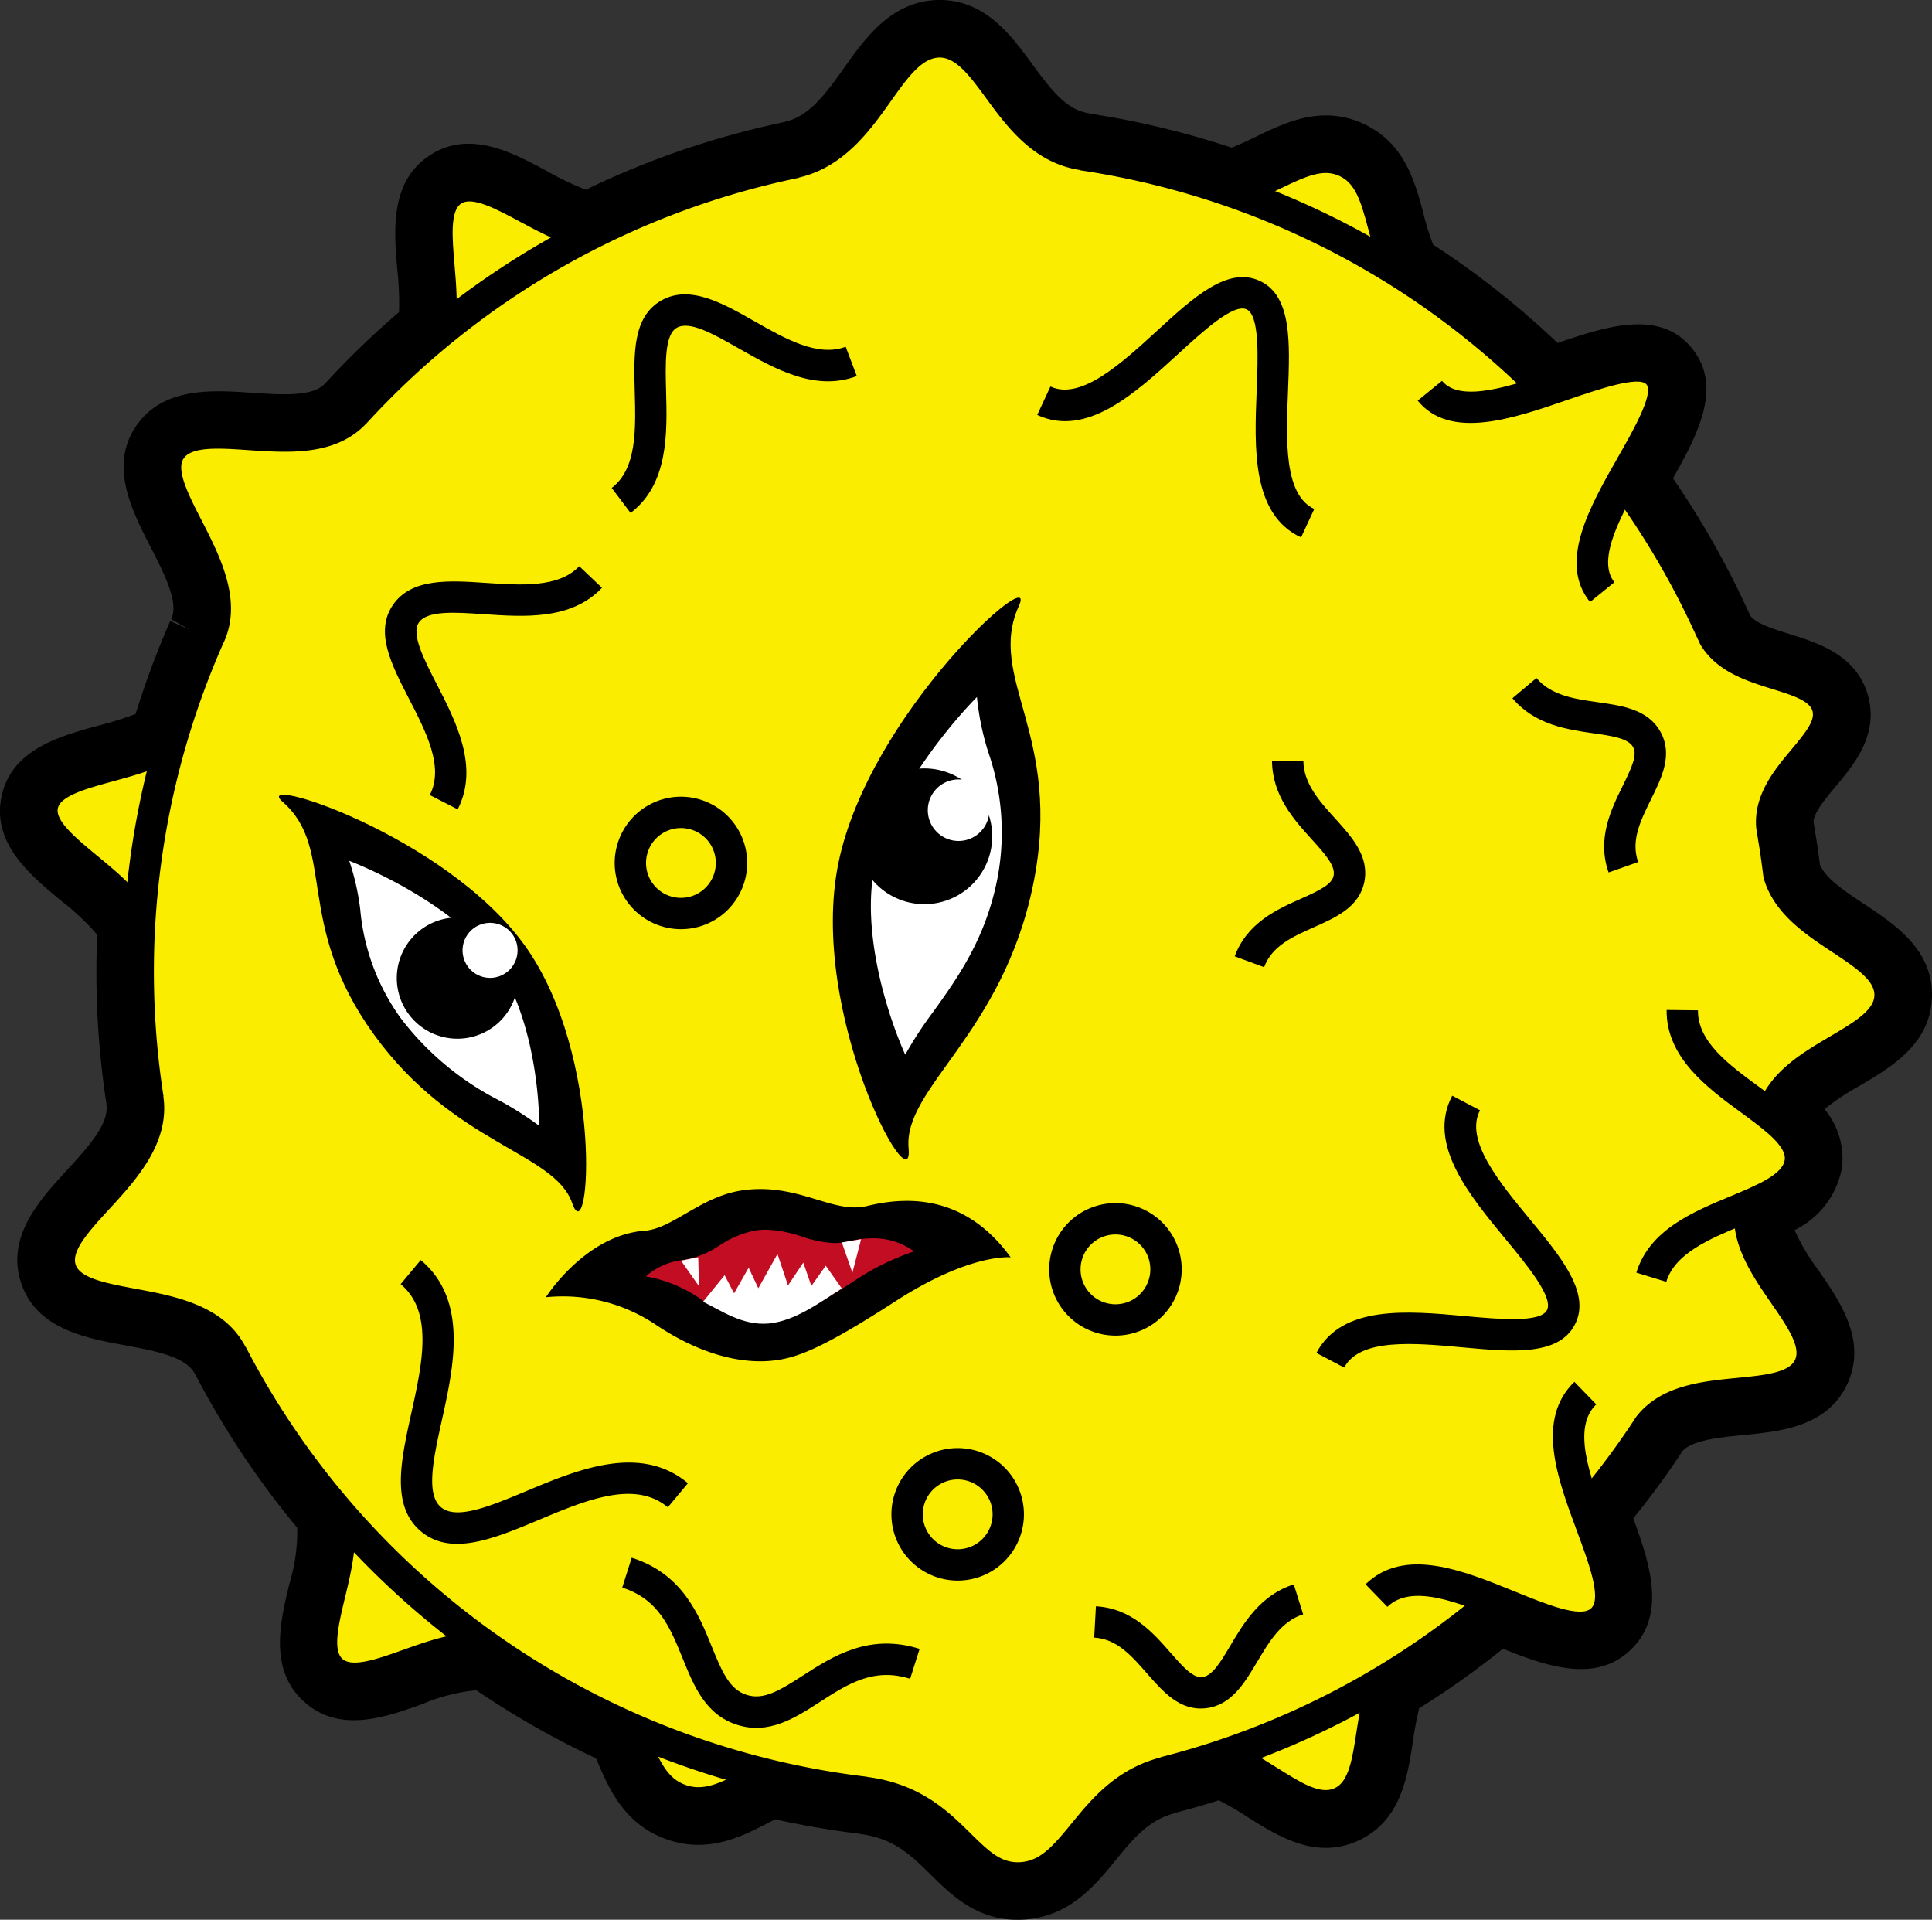
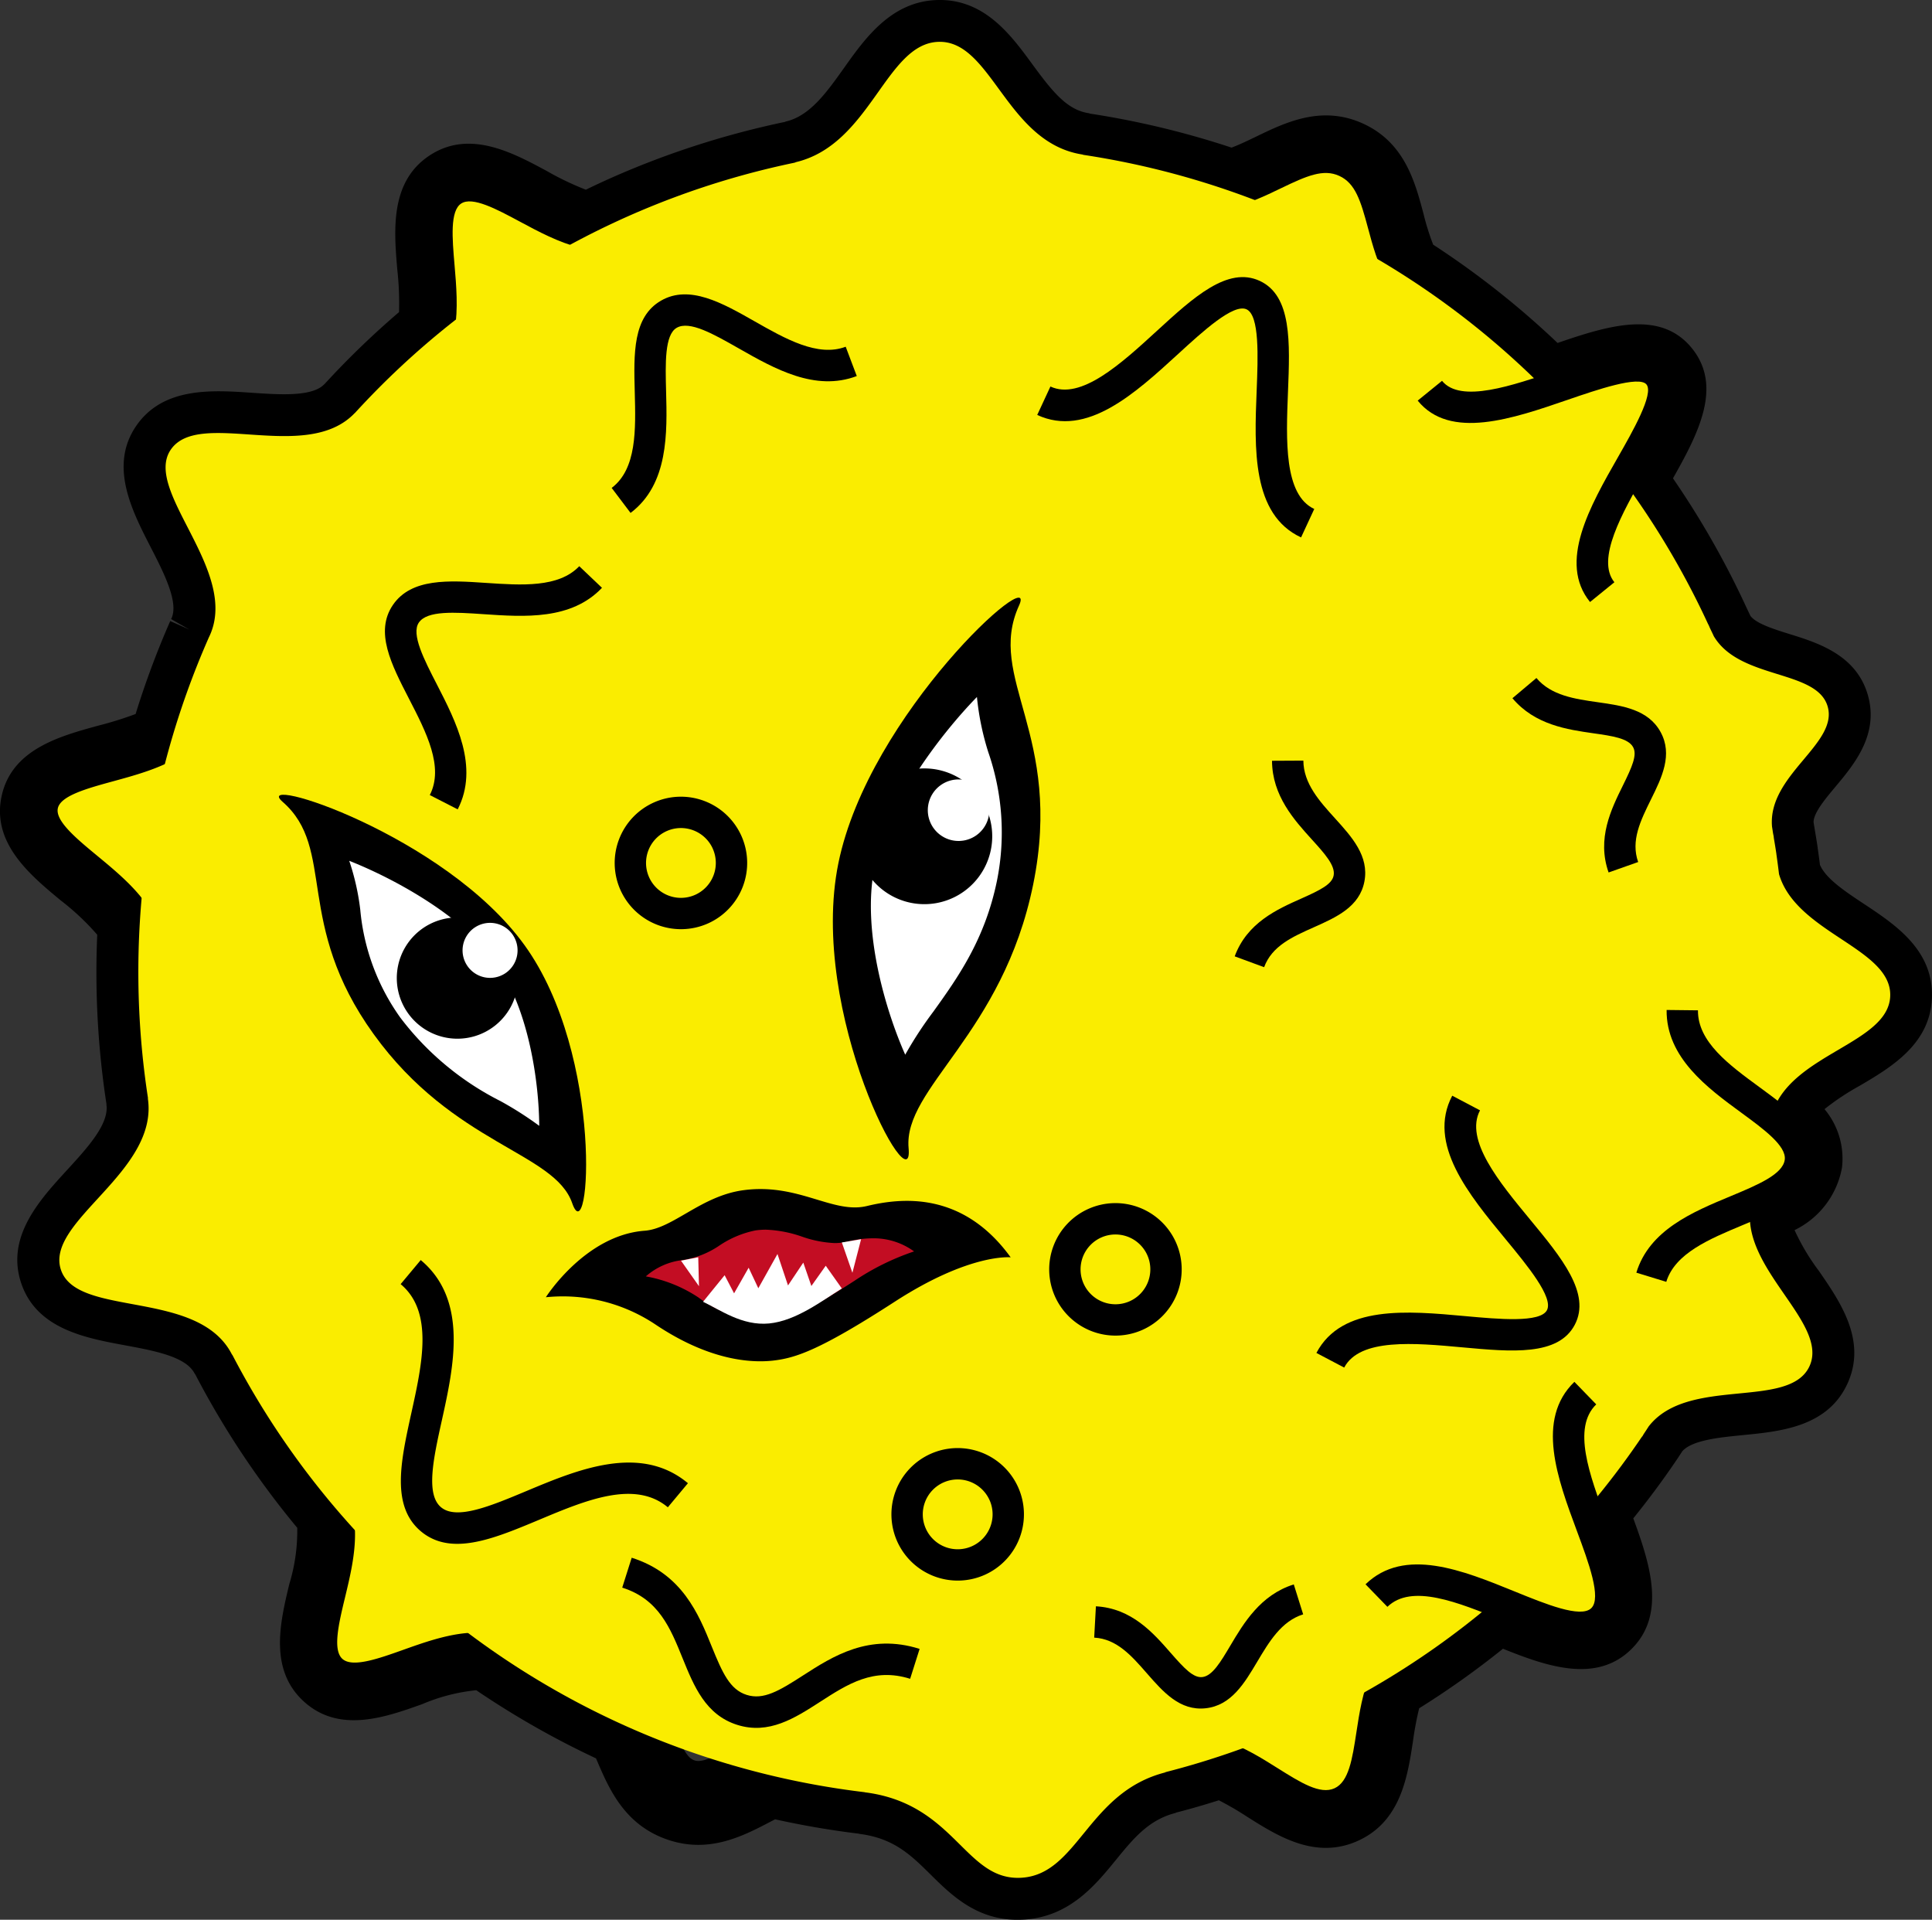
<svg xmlns="http://www.w3.org/2000/svg" width="153" height="152" viewBox="0 0 153 152">
  <rect x="0" y="0" width="153" height="152" fill="#333333" stroke="none" />
  <g id="virus01" transform="translate(-565.254 -329.629)">
    <path id="パス_4" data-name="パス 4" d="M709.2,396.778q.1.661.179,1.323c.464,1.1,2.006,2.116,3.51,3.113,2.432,1.609,5.458,3.613,5.362,7.34s-3.223,5.571-5.736,7.051a19.383,19.383,0,0,0-2.773,1.843,6.094,6.094,0,0,1,1.383,4.63,6.845,6.845,0,0,1-3.755,4.948,17.327,17.327,0,0,0,1.927,3.231c1.7,2.466,3.824,5.536,2.254,8.94s-5.277,3.766-8.253,4.058c-1.893.186-4.034.4-4.815,1.277l-.249.379a.425.425,0,0,0-.023.043l-.005,0-.054.082-.083.126c-1.068,1.583-2.232,3.154-3.471,4.688,1.339,3.643,2.626,7.653-.179,10.382-2.752,2.677-6.609,1.364-10.141-.06a68.132,68.132,0,0,1-6.637,4.714,25.115,25.115,0,0,0-.488,2.6c-.432,2.824-.969,6.339-4.33,7.88s-6.361-.349-8.771-1.869a24.856,24.856,0,0,0-2.273-1.326c-1.182.372-2.307.7-3.408.98l0,.018c-2.139.535-3.352,2.018-4.754,3.736-1.634,2-3.667,4.49-7.273,4.712-3.562.219-5.684-1.876-7.387-3.56-1.567-1.549-2.921-2.887-5.654-3.226v-.012c-2.219-.268-4.456-.65-6.667-1.142l-.411.214c-2.178,1.136-4.891,2.55-8.221,1.356s-4.535-4.015-5.5-6.278l-.05-.117a68.92,68.92,0,0,1-9.484-5.395,14.625,14.625,0,0,0-4.275,1.1c-2.921,1.042-6.556,2.338-9.357-.188s-1.9-6.291-1.173-9.316a14.437,14.437,0,0,0,.629-4.455,68.637,68.637,0,0,1-8.1-12.195l-.014.006c-.671-1.362-3.159-1.823-5.563-2.269-2.949-.546-6.581-1.22-7.98-4.386a5.848,5.848,0,0,1-.213-.554c-1.206-3.647,1.466-6.558,3.612-8.9,1.664-1.814,3.385-3.691,3.141-5.234l.012,0a68.648,68.648,0,0,1-.735-13.426,19.861,19.861,0,0,0-2.9-2.726c-2.435-2.02-5.468-4.534-4.673-8.243s4.59-4.747,7.639-5.583a28.548,28.548,0,0,0,2.973-.926,69.189,69.189,0,0,1,2.742-7.358l1.512.669-1.441-.826c.652-1.273-.568-3.647-1.643-5.739-1.46-2.847-3.28-6.387-1.134-9.54,2.124-3.12,6.028-2.854,9.164-2.641,2.248.153,4.795.327,5.749-.681l.006,0a67.971,67.971,0,0,1,5.907-5.705,24.209,24.209,0,0,0-.138-3.365c-.264-3.1-.594-6.957,2.552-9.034s6.547-.248,9.279,1.222a23.066,23.066,0,0,0,3.1,1.485c.683-.331,1.337-.637,1.98-.922a68.62,68.62,0,0,1,13.823-4.453l0-.015c1.93-.433,3.252-2.293,4.652-4.262,1.672-2.352,3.753-5.28,7.412-5.367,3.7-.088,5.8,2.772,7.481,5.07,1.658,2.263,2.791,3.655,4.531,3.9v.018a68.855,68.855,0,0,1,11.257,2.7c.631-.238,1.284-.553,1.962-.88,2.319-1.121,5.2-2.516,8.471-1.014s4.094,4.608,4.76,7.1A19.647,19.647,0,0,0,678.75,349a68.637,68.637,0,0,1,9.852,7.784c4.052-1.392,8.161-2.645,10.639.419,2.433,3.01.54,6.693-1.5,10.3a69.03,69.03,0,0,1,5.822,10.234l.2.422.115.24c.471.616,1.872,1.052,3.115,1.439,2.207.688,5.231,1.63,6.163,4.763.94,3.155-1.067,5.548-2.531,7.3-.822.98-1.749,2.087-1.75,2.827l.023.145c.017.108.023.164.037.222l.032.2.048.29c.066.391.13.783.187,1.174m-128.99,19.361c.691,4.662-2.49,8.13-4.816,10.666A25.318,25.318,0,0,0,573.507,429a24.98,24.98,0,0,0,2.809.628c3.4.629,8.035,1.489,10.206,5.7l.013-.006A62,62,0,0,0,594.3,446.87l.379.447.2.55c1.089,2.946.321,6.153-.3,8.73-.181.753-.424,1.77-.523,2.5.716-.176,1.7-.526,2.426-.786,2.44-.87,5.477-1.953,8.46-1.257l.613.144.518.361a62.275,62.275,0,0,0,10.223,5.766l1.125.5.524,1.119c.221.471.424.943.621,1.406.724,1.689,1.1,2.451,1.66,2.653s1.332-.149,2.958-1c.542-.283,1.1-.571,1.673-.837l1.037-.479,1.111.267a62.113,62.113,0,0,0,7.157,1.287v.012c4.926.625,7.527,3.2,9.427,5.074,1.36,1.344,1.8,1.7,2.353,1.668.662-.04,1.292-.731,2.572-2.3,1.673-2.049,3.959-4.847,8.146-5.935l0-.018c1.333-.342,2.711-.75,4.212-1.247l1.025-.339,1.027.334a20.873,20.873,0,0,1,4.641,2.388,14.868,14.868,0,0,0,2.479,1.373,14.924,14.924,0,0,0,.588-2.78,21.033,21.033,0,0,1,1.238-5.09l.42-1,.925-.555a61.691,61.691,0,0,0,8.339-6l1.516-1.3,2.915,1.174c1.006.412,2.365.966,3.356,1.254-.255-1-.767-2.385-1.146-3.409-.152-.409-.3-.823-.454-1.238l-.655-1.815,1.252-1.466a62.309,62.309,0,0,0,4.26-5.583l.616-.919c2.471-3.192,6.5-3.587,9.443-3.876a21.8,21.8,0,0,0,2.659-.365,21.914,21.914,0,0,0-1.442-2.27c-1.665-2.41-3.947-5.714-3.186-9.623l.063-.268.383-1.509,1.487-.647a14.23,14.23,0,0,0,1.614-.795c-.166-.161-.4-.369-.72-.628l-1.51-1.221.508-2.723c1.176-3.489,4.217-5.282,6.661-6.722a18.109,18.109,0,0,0,2.317-1.518,18.077,18.077,0,0,0-2.235-1.636c-2.34-1.55-5.257-3.472-6.275-6.964l-.078-.266-.033-.275q-.09-.757-.2-1.512l-.017-.115c-.046-.31-.1-.621-.15-.931l-.05-.3h0c-.033-.168-.057-.315-.075-.432l-.081-.562c-.307-3.478,1.76-5.944,3.269-7.744.25-.3.573-.684.829-1.022-.429-.16-.958-.325-1.367-.452-2.193-.683-5.2-1.619-6.887-4.461l-.183-.356c-.043-.1-.091-.2-.138-.293-.06-.123-.119-.246-.177-.371l-.051-.11-.023-.06-.006,0a62.3,62.3,0,0,0-6.395-10.84l-1.262-1.717,1.036-1.862c.244-.44.493-.878.74-1.312.416-.732.943-1.657,1.362-2.484-.933.272-2,.64-2.839.93-.469.161-.943.325-1.418.485l-1.946.653L685.4,362.9a61.906,61.906,0,0,0-10.962-8.812l-.7-.443-.409-.724a19.186,19.186,0,0,1-1.728-4.686c-.324-1.215-.693-2.593-1.136-2.8s-1.726.414-2.856.96a21.069,21.069,0,0,1-4.065,1.607l-.955.239-.93-.324a62.322,62.322,0,0,0-11.182-2.769v-.018c-4.535-.7-7-4.055-8.8-6.514a10.454,10.454,0,0,0-2.07-2.383,13.038,13.038,0,0,0-2.133,2.6c-1.764,2.481-4.178,5.876-8.552,6.872l0,.017a62,62,0,0,0-12.623,4.051c-.882.392-1.794.827-2.792,1.33l-.95.48-1.05-.167A19.686,19.686,0,0,1,605.433,349c-.68-.366-1.6-.86-2.281-1.142-.013.74.077,1.782.143,2.554a20.227,20.227,0,0,1-.158,6.443l-.259,1.073-.849.7a61.939,61.939,0,0,0-6.28,5.961l-.157-.12.138.131c-3.091,3.265-7.651,2.955-10.981,2.727a24.715,24.715,0,0,0-2.952-.088,26.182,26.182,0,0,0,1.234,2.629c1.6,3.117,3.79,7.376,1.736,11.622a62.853,62.853,0,0,0-2.85,7.9l-.356,1.239-1.1.671a21.9,21.9,0,0,1-5.7,2.164c-.714.2-1.663.456-2.359.711.53.52,1.288,1.149,1.859,1.623,1.806,1.5,3.853,3.195,4.994,5.491l.393.79-.052.883a62.029,62.029,0,0,0,.626,13.144Z" />
    <path id="パス_5" data-name="パス 5" d="M611.308,484.3c-4.333-3.9-11.744,3.242-14.711.572s3.351-10.791-.982-14.689" transform="translate(-5.058 -22.973)" fill="#faed00" />
    <path id="パス_6" data-name="パス 6" d="M594.69,484.43c-.746-1.683-.207-3.923.319-6.105.681-2.83,1.386-5.756-.436-7.4l1.661-1.845c2.921,2.627,1.96,6.617,1.188,9.822-.492,2.042-1,4.157-.206,4.867s2.839-.014,4.818-.719c3.106-1.106,6.972-2.482,9.893.146l-1.661,1.846c-1.821-1.639-4.657-.629-7.4.347-2.664.949-5.418,1.929-7.312.226A3.488,3.488,0,0,1,594.69,484.43Z" transform="translate(-4.844 -22.792)" />
    <path id="パス_7" data-name="パス 7" d="M696.366,484.87c-5.635,2.576-2.6,11.09-6.459,12.854s-8.312-6.1-13.947-3.524" transform="translate(-18.456 -25.373)" fill="#faed00" />
    <path id="パス_8" data-name="パス 8" d="M675.343,492.85c3.693-1.688,6.892.323,9.463,1.94,1.8,1.129,3.347,2.1,4.484,1.584s1.415-2.331,1.736-4.429c.458-3,1.03-6.738,4.723-8.426l1.032,2.258c-2.474,1.132-2.876,3.76-3.3,6.544-.393,2.572-.8,5.234-3.157,6.311s-4.635-.356-6.838-1.741c-2.384-1.5-4.635-2.914-7.109-1.783Z" transform="translate(-18.356 -25.152)" />
    <path id="パス_9" data-name="パス 9" d="M604.437,361.955c4.87-3.2-.159-12.182,3.175-14.375s9.59,5.976,14.459,2.772" transform="translate(-6.53 -2.872)" fill="#faed00" />
    <path id="パス_10" data-name="パス 10" d="M603.622,360.676c2.046-1.348,1.789-4.346,1.539-7.246-.243-2.818-.493-5.73,1.635-7.13s4.7-.018,7.2,1.32c2.565,1.376,5.217,2.8,7.264,1.452l1.364,2.075c-3.282,2.16-6.9.219-9.8-1.339-1.85-.993-3.764-2.02-4.655-1.434s-.706,2.751-.526,4.844c.283,3.284.634,7.373-2.649,9.533Z" transform="translate(-6.395 -2.629)" />
    <path id="パス_11" data-name="パス 11" d="M577.4,416.652c1.208-5.615-8.96-8.544-8.134-12.388s11.3-2.331,12.509-7.946" transform="translate(-0.648 -10.9)" fill="#faed00" />
    <path id="パス_12" data-name="パス 12" d="M568.059,406.134a3.455,3.455,0,0,1-.247-2.182c.534-2.479,3.408-3.263,6.188-4.022,2.861-.781,5.819-1.589,6.321-3.923l2.428.522c-.82,3.811-4.854,4.912-8.095,5.8-2.064.564-4.2,1.147-4.415,2.149s1.491,2.413,3.14,3.775c2.591,2.141,5.813,4.8,4.994,8.613l-2.428-.523c.5-2.335-1.862-4.287-4.148-6.176C570.275,408.906,568.716,407.618,568.059,406.134Z" transform="translate(-0.405 -10.849)" />
-     <path id="パス_13" data-name="パス 13" d="M641.98,495.444c-6.393-2.285-9.545,3.994-13.922,2.43s-2.837-8.418-9.23-10.7" transform="translate(-8.935 -25.749)" fill="#faed00" />
    <path id="パス_14" data-name="パス 14" d="M618.329,488.112l.835-2.338c4.009,1.432,5.315,4.471,6.361,6.92.868,2.019,1.468,3.282,2.869,3.782s2.667-.1,4.616-1.108c2.36-1.227,5.3-2.754,9.306-1.322l-.835,2.338c-2.989-1.067-5.1.028-7.326,1.186-2.018,1.05-4.1,2.135-6.6,1.245s-3.417-3.055-4.315-5.143C622.252,491.359,621.317,489.18,618.329,488.112Z" transform="translate(-8.853 -25.52)" />
    <path id="パス_15" data-name="パス 15" d="M676.315,346.794c6,2.753,9.931-3.814,14.041-1.929s1.693,9.147,7.7,11.9" transform="translate(-18.519 -2.434)" fill="#faed00" />
    <path id="パス_16" data-name="パス 16" d="M675.7,347.679l1.036-2.258c2.754,1.264,4.963.2,7.3-.929,2.137-1.031,4.346-2.1,6.738-1s3.024,3.466,3.637,5.756c.671,2.511,1.305,4.88,4.058,6.143l-1.035,2.258c-3.815-1.751-4.707-5.082-5.423-7.758-.586-2.191-1.009-3.561-2.274-4.143s-2.582-.007-4.624.978C682.618,347.931,679.512,349.429,675.7,347.679Z" transform="translate(-18.418 -2.19)" />
    <path id="パス_17" data-name="パス 17" d="M658.5,470.6l-.1.008a65.009,65.009,0,0,0,37.854-26.656l-.116.251c.06-.13.127-.251.194-.371.136-.2.269-.408.4-.613,3.11-4.017,11.136-1.3,12.735-4.765,1.592-3.452-5.595-7.811-4.631-12.763.093-.313.2-.622.283-.936.031-.074.055-.147.089-.222l-.073.157c.443-1.6.819-3.223,1.139-4.857l0,.079c0-.037.007-.071.008-.108.1-.492.182-.986.268-1.48,1.563-4.64,9.215-5.429,9.313-9.209.1-3.764-7.439-4.957-8.806-9.625-.063-.53-.134-1.062-.21-1.592,0-.022,0-.042,0-.064v.045c-.068-.466-.148-.932-.226-1.4l.052.165a4.306,4.306,0,0,1-.123-.615c-.018-.1-.03-.2-.047-.294-.361-4.1,5.286-6.567,4.4-9.539-.872-2.929-6.954-2.089-9.011-5.546-.106-.239-.225-.468-.333-.706-.038-.1-.088-.192-.121-.3l.039.127a65.209,65.209,0,0,0-49.587-37.245l.105,0c-6.115-.857-7.25-9.037-11.476-8.938s-5.395,8.2-11.42,9.55l.089,0a65.087,65.087,0,0,0-34.941,19.871l.023-.035c-3.83,4.046-12.335-.387-14.578,2.909s5.639,9.737,2.988,14.923l.012-.018a65.644,65.644,0,0,0-4.794,36.488l-.026-.077c.925,5.855-8.151,9.756-6.879,13.608s10.96,1.469,13.58,6.781l-.03-.091A65.174,65.174,0,0,0,634.7,472.184l-.064,0c7.2.892,7.936,7.043,12.433,6.767S652.313,472.144,658.5,470.6Z" transform="translate(-0.917 -0.647)" fill="#faed00" />
-     <path id="パス_18" data-name="パス 18" d="M707.828,397.477q.11.757.2,1.512c.586,1.832,2.522,3.118,4.391,4.355,2.214,1.465,4.5,2.98,4.437,5.56s-2.432,3.972-4.718,5.32c-1.95,1.149-3.966,2.337-4.631,4.17-.082.469-.163.939-.255,1.405l-.705-.109.7.138c-.341,1.732-.732,3.4-1.161,4.949l-.145-.04.149.069-.038.1c-.049.172-.1.342-.155.513l-.1.324c-.354,2,1.081,4.085,2.473,6.1,1.549,2.243,3.151,4.562,2.077,6.892s-3.873,2.6-6.581,2.868c-2.453.241-4.99.489-6.272,2.1l-.352.535c-.044.079-.088.158-.128.243h0l-.027-.013a66.233,66.233,0,0,1-38.439,27.075l0,.018c-2.8.7-4.352,2.6-5.85,4.432-1.522,1.864-3.1,3.791-5.8,3.958-2.645.162-4.256-1.43-5.813-2.969-1.681-1.662-3.419-3.381-6.848-3.8v-.013a66.4,66.4,0,0,1-51.009-35.279l-.014.005c-1.13-2.29-4.133-2.847-7.037-3.385-2.71-.5-5.509-1.021-6.478-3.215-.048-.11-.092-.223-.132-.341-.823-2.49,1.208-4.7,3.172-6.846,2-2.177,4.06-4.427,3.66-6.959l.013,0a66.757,66.757,0,0,1,4.9-37.1l.436.193-.417-.24c1.134-2.219-.278-4.97-1.645-7.632-1.4-2.721-2.718-5.29-1.264-7.424s4.438-1.94,7.32-1.743c2.833.192,5.762.392,7.383-1.32l.005,0A66.332,66.332,0,0,1,628.583,341.7l0-.015c2.7-.606,4.317-2.88,5.88-5.08,1.55-2.182,3.154-4.438,5.781-4.5s4.227,2.118,5.771,4.227c1.563,2.133,3.179,4.34,5.907,4.722l0,.018a66.332,66.332,0,0,1,50.438,37.939l.018.024,0,.012c.03.067.053.116.072.163l.123.26c.057.119.115.238.17.36.816,1.305,2.588,1.856,4.3,2.391,2.055.641,4.183,1.308,4.8,3.38s-.779,3.756-2.133,5.372c-1.152,1.374-2.343,2.8-2.226,4.374l.037.232a3.691,3.691,0,0,0,.089.473l-.012,0,.047.276c.063.376.125.752.18,1.129" transform="translate(-0.674 -0.404)" />
-     <path id="パス_19" data-name="パス 19" d="M579.35,417.326c.535,3.679-2.141,6.6-4.3,8.946-1.547,1.686-3.007,3.279-2.643,4.382.349,1.082,2.472,1.482,4.709,1.9,3.14.582,7.04,1.305,8.749,4.617l.012-.006a63.913,63.913,0,0,0,49.2,34.032v.013c4.224.541,6.44,2.731,8.222,4.492,1.521,1.5,2.453,2.351,3.924,2.26,1.551-.1,2.546-1.221,4.041-3.053,1.574-1.927,3.528-4.322,7.06-5.241l0-.018a63.747,63.747,0,0,0,37.134-26.15l.005,0,.019-.034.505-.766c1.925-2.488,5.159-2.806,8.013-3.085,2.106-.207,4.1-.4,4.575-1.44s-.661-2.688-1.865-4.435c-1.617-2.34-3.451-4.994-2.856-8.046l.153-.528c.053-.168.105-.335.153-.5l.02-.06-.005,0c.413-1.493.789-3.1,1.118-4.766h0l0-.028c.1-.483.179-.967.263-1.451l.047-.186c.929-2.758,3.49-4.268,5.75-5.6,1.86-1.1,3.466-2.043,3.5-3.243s-1.524-2.229-3.325-3.422c-2.167-1.435-4.623-3.062-5.431-5.82l-.041-.2c-.062-.52-.132-1.041-.207-1.561V398.3h0c-.052-.358-.112-.716-.172-1.074l-.049-.3.006,0c-.029-.139-.052-.275-.073-.412l-.065-.426c-.23-2.621,1.446-4.622,2.793-6.23,1.179-1.407,1.879-2.316,1.656-3.063-.243-.813-1.66-1.251-3.161-1.719-2.081-.649-4.44-1.384-5.726-3.545L701,381.4c-.053-.122-.111-.24-.168-.359l-.157-.331-.035-.084c-.013-.033-.027-.062-.039-.091l-.007,0A63.857,63.857,0,0,0,651.945,344v-.018c-3.687-.57-5.767-3.408-7.441-5.694-1.276-1.742-2.378-3.246-3.717-3.215-1.39.033-2.518,1.621-3.825,3.46-1.652,2.324-3.705,5.213-7.287,6.046l0,.018A63.837,63.837,0,0,0,595.4,364.086l-.006-.005c-2.422,2.544-6.092,2.295-9.33,2.074-2.288-.156-4.449-.3-5.109.667-.622.912.417,2.932,1.419,4.887,1.486,2.891,3.331,6.485,1.69,9.817h0a64.276,64.276,0,0,0-4.7,35.8Z" transform="translate(-1.161 -0.889)" fill="#faed00" />
    <path id="パス_20" data-name="パス 20" d="M701.233,366.229c3.674,4.525,15.6-4.376,18.118-1.278s-8.145,12.7-4.47,17.226" transform="translate(-22.745 -5.663)" fill="#faed00" />
    <path id="パス_21" data-name="パス 21" d="M700.081,366.768l1.927-1.565c1.464,1.8,5.565.389,9.184-.858,3.889-1.34,7.248-2.5,8.935-.42s-.037,5.06-2.019,8.531c-1.84,3.224-3.919,6.877-2.451,8.694l-1.928,1.565c-2.547-3.137-.012-7.573,2.224-11.489,1.134-1.988,2.851-4.987,2.247-5.735-.592-.729-3.965.433-6.2,1.2C707.613,368.2,702.639,369.918,700.081,366.768Z" transform="translate(-22.556 -5.42)" />
    <path id="パス_22" data-name="パス 22" d="M606.326,471.138a4.1,4.1,0,0,1-1.382-.765c-2.391-2-1.6-5.566-.769-9.344.873-3.956,1.776-8.047-.842-10.233l1.591-1.906c3.777,3.153,2.612,8.433,1.676,12.674-.668,3.02-1.3,5.873-.065,6.9s3.927-.1,6.78-1.294c4.007-1.677,8.993-3.765,12.769-.612l-1.591,1.907c-2.618-2.186-6.482-.568-10.219,1C611.348,470.688,608.555,471.857,606.326,471.138Z" transform="translate(-6.351 -19.492)" />
    <path id="パス_23" data-name="パス 23" d="M712.6,461.48c-4.567,4.427,4.459,14.891,1.333,17.922s-13.3-6.317-17.871-1.89" transform="translate(-21.801 -21.55)" fill="#faed00" />
    <path id="パス_24" data-name="パス 24" d="M695.03,476.446c3.081-2.987,7.711-1.1,11.8.563,2.457,1,5.242,2.136,6.076,1.328s-.213-3.627-1.137-6.114c-1.536-4.134-3.277-8.821-.2-11.807L713.3,462.2c-1.917,1.858-.539,5.57.795,9.16,1.3,3.509,2.535,6.825.538,8.761s-5.274.6-8.741-.811c-3.546-1.445-7.213-2.938-9.13-1.08Z" transform="translate(-21.636 -21.376)" />
    <path id="パス_25" data-name="パス 25" d="M663.833,366.77l1.045-2.252c2.406,1.117,5.608-1.817,8.433-4.406,2.883-2.641,5.6-5.135,8.144-3.957s2.393,4.867,2.236,8.774c-.153,3.83-.326,8.168,2.081,9.285l-1.045,2.252c-3.908-1.814-3.7-7.032-3.516-11.636.105-2.647.238-5.94-.8-6.423s-3.468,1.747-5.421,3.536C671.591,365.055,667.741,368.583,663.833,366.77Z" transform="translate(-16.438 -4.286)" />
    <path id="パス_26" data-name="パス 26" d="M701.118,433.333l2.2,1.159c-1.239,2.346,1.527,5.694,3.967,8.648,2.49,3.014,4.84,5.861,3.534,8.336s-4.983,2.14-8.877,1.783c-3.816-.35-8.141-.745-9.38,1.6l-2.2-1.159c2.011-3.81,7.212-3.334,11.8-2.914,2.638.241,5.92.542,6.456-.469s-1.566-3.554-3.253-5.6C702.432,441.169,699.106,437.143,701.118,433.333Z" transform="translate(-20.858 -16.949)" />
    <path id="パス_27" data-name="パス 27" d="M685.517,401.631l2.483-.013c.009,1.817,1.284,3.224,2.517,4.583,1.33,1.467,2.7,2.984,2.316,4.99s-2.221,2.829-3.992,3.618c-1.712.762-3.328,1.482-3.949,3.166l-2.33-.859c.984-2.665,3.36-3.724,5.27-4.574,1.506-.672,2.43-1.129,2.565-1.823.152-.786-.714-1.742-1.718-2.849C687.276,406.323,685.531,404.4,685.517,401.631Z" transform="translate(-19.529 -11.766)" />
    <path id="パス_28" data-name="パス 28" d="M709.049,395.4l1.9-1.6c1.168,1.392,3.048,1.66,4.865,1.918,1.96.279,3.986.568,4.968,2.359s.1,3.6-.76,5.334c-.83,1.681-1.613,3.268-1.016,4.959l-2.341.827c-.946-2.679.206-5.011,1.131-6.885.73-1.478,1.149-2.421.809-3.041-.385-.7-1.662-.884-3.142-1.094C713.4,397.881,710.828,397.515,709.049,395.4Z" transform="translate(-24.022 -10.488)" />
    <path id="パス_29" data-name="パス 29" d="M685.037,479.589l.743,2.369c-1.733.544-2.7,2.177-3.64,3.755-1.011,1.7-2.055,3.463-4.087,3.682s-3.358-1.29-4.634-2.751c-1.232-1.411-2.4-2.744-4.188-2.843l.136-2.48c2.837.156,4.547,2.115,5.922,3.689,1.085,1.241,1.794,1.99,2.5,1.915.8-.086,1.455-1.2,2.217-2.48C681.07,482.651,682.4,480.416,685.037,479.589Z" transform="translate(-17.325 -24.509)" />
    <path id="パス_30" data-name="パス 30" d="M624.394,479.429l.75-2.367c4,1.267,5.3,4.464,6.337,7.03.852,2.1,1.441,3.41,2.768,3.83s2.562-.311,4.467-1.541c2.328-1.5,5.226-3.37,9.228-2.1l-.75,2.367c-2.889-.913-4.95.417-7.133,1.825-1.994,1.286-4.054,2.615-6.563,1.821s-3.428-3.069-4.32-5.265C628.2,482.617,627.283,480.342,624.394,479.429Z" transform="translate(-9.864 -24.096)" />
    <path id="パス_31" data-name="パス 31" d="M724.651,425.236c-.067,5.828,9.886,8.063,9.343,12.016s-10.161,3.8-11.795,9.132" transform="translate(-26.171 -15.626)" fill="#faed00" />
    <path id="パス_32" data-name="パス 32" d="M720.779,446.018c1.034-3.376,4.448-4.8,7.461-6.053,2.125-.885,4.132-1.722,4.292-2.885.15-1.1-1.682-2.438-3.455-3.737-2.648-1.939-5.943-4.352-5.9-8.124l2.482.028c-.029,2.5,2.469,4.324,4.884,6.093,2.469,1.809,4.8,3.519,4.448,6.078s-3.12,3.724-5.8,4.839c-2.63,1.1-5.35,2.229-6.041,4.488Z" transform="translate(-25.939 -15.623)" />
    <path id="パス_33" data-name="パス 33" d="M605.386,401.339c1.139-2.221-.279-4.973-1.651-7.632-1.4-2.716-2.727-5.289-1.268-7.424s4.454-1.939,7.346-1.743c2.843.192,5.782.392,7.409-1.321l1.8,1.711c-2.43,2.559-6.121,2.309-9.378,2.087-2.3-.156-4.466-.3-5.127.667-.623.912.419,2.932,1.425,4.887,1.5,2.917,3.375,6.547,1.653,9.9Z" transform="translate(-6.095 -8.759)" />
    <path id="パス_34" data-name="パス 34" d="M623.383,372.814c1.99-1.506,1.908-4.6,1.828-7.591-.083-3.057-.157-5.949,2.084-7.239s4.855.188,7.374,1.621c2.477,1.409,5.038,2.866,7.247,2.03l.878,2.322c-3.3,1.249-6.517-.58-9.354-2.194-2-1.138-3.89-2.213-4.907-1.627-.958.55-.9,2.823-.841,5.02.088,3.282.2,7.364-2.813,9.638Z" transform="translate(-9.689 -4.553)" />
    <path id="パス_35" data-name="パス 35" d="M624.106,412.406a5.246,5.246,0,1,1,6.923,2.669A5.253,5.253,0,0,1,624.106,412.406Zm7.323-3.247a2.764,2.764,0,1,0-1.406,3.647A2.767,2.767,0,0,0,631.428,409.16Z" transform="translate(-9.723 -12.324)" />
    <path id="パス_36" data-name="パス 36" d="M665.389,450.871a5.246,5.246,0,1,1,6.923,2.67A5.252,5.252,0,0,1,665.389,450.871Zm7.322-3.246a2.763,2.763,0,1,0-1.406,3.647A2.767,2.767,0,0,0,672.711,447.625Z" transform="translate(-16.596 -18.611)" />
    <path id="パス_37" data-name="パス 37" d="M650.4,474.059a5.247,5.247,0,1,1,6.922,2.669A5.252,5.252,0,0,1,650.4,474.059Zm7.323-3.247a2.764,2.764,0,1,0-1.407,3.647A2.767,2.767,0,0,0,657.726,470.812Z" transform="translate(-14.101 -22.4)" />
    <g id="グループ_2" data-name="グループ 2" transform="translate(608.482 423.776)">
      <path id="パス_38" data-name="パス 38" d="M653.969,447.575s-3.21-.351-9.177,3.51-7.874,4.464-9.629,4.664-5.065,0-9.328-2.859a13.207,13.207,0,0,0-8.676-2.156s3.109-4.915,7.823-5.266c2.251-.167,4.463-2.758,7.823-3.209,4.373-.587,7.072,1.906,9.779,1.253S650.157,442.309,653.969,447.575Z" transform="translate(-617.159 -442.169)" />
      <path id="パス_39" data-name="パス 39" d="M636.114,446.013a9.7,9.7,0,0,1,2.873.55,8.973,8.973,0,0,0,2.583.511,4.361,4.361,0,0,0,1.01-.117,8.469,8.469,0,0,1,2-.261,5.446,5.446,0,0,1,3.285,1.038,19.734,19.734,0,0,0-4.711,2.32c-4.269,2.762-5.447,3.082-6.449,3.2a5.226,5.226,0,0,1-.595.033,9.643,9.643,0,0,1-5.313-1.9,10.98,10.98,0,0,0-4.175-1.676,5.329,5.329,0,0,1,2.906-1.291,7.046,7.046,0,0,0,2.937-1.162,7.883,7.883,0,0,1,2.85-1.188A6.025,6.025,0,0,1,636.114,446.013Z" transform="translate(-618.705 -442.797)" fill="#c30d23" />
      <path id="パス_40" data-name="パス 40" d="M633.748,449.994l.748,1.435,1.154-2.029.766,1.627,1.517-2.712.834,2.489,1.211-1.809.639,1.853,1.138-1.605,1.274,1.8c-1.569.977-3.625,2.564-5.756,2.771-2.146.208-3.908-1.1-5.233-1.716Z" transform="translate(-619.591 -443.173)" fill="#fff" />
      <path id="パス_41" data-name="パス 41" d="M645.178,447.174l.836,2.4.688-2.657Z" transform="translate(-621.738 -442.946)" fill="#fff" />
      <path id="パス_42" data-name="パス 42" d="M631.317,448.624l.058,2.291-1.423-2.022Z" transform="translate(-619.25 -443.224)" fill="#fff" />
    </g>
    <path id="パス_43" data-name="パス 43" d="M659.138,386.824c-2.629,5.75,3.538,10.213,1.123,22.075s-10.3,16.11-9.867,20.881-7.977-10.7-5.561-22.557S660.759,383.279,659.138,386.824Z" transform="translate(-13.186 -9.245)" />
    <path id="パス_44" data-name="パス 44" d="M657.984,410.131c-.951,4.674-3.12,7.7-5.034,10.37a30.746,30.746,0,0,0-2.234,3.418c-1.507-3.379-3.462-9.783-2.432-14.841,1.044-5.127,5.357-10.657,8.111-13.482a21.327,21.327,0,0,0,.894,4.355A19.408,19.408,0,0,1,657.984,410.131Z" transform="translate(-13.775 -10.782)" fill="#fff" />
    <path id="パス_45" data-name="パス 45" d="M655.238,403.439a5.374,5.374,0,1,1-7.526,1.06A5.373,5.373,0,0,1,655.238,403.439Z" transform="translate(-13.548 -11.887)" />
    <path id="パス_46" data-name="パス 46" d="M656.226,403.432a2.436,2.436,0,1,1-2.8,2A2.436,2.436,0,0,1,656.226,403.432Z" transform="translate(-14.663 -12.057)" fill="#fff" />
    <path id="パス_47" data-name="パス 47" d="M655.766,414.8a1.062,1.062,0,1,1-1.223.872A1.062,1.062,0,0,1,655.766,414.8Z" transform="translate(-14.848 -13.918)" fill="#fff" />
    <path id="パス_48" data-name="パス 48" d="M591.955,405.414c4.256,3.716.876,9.62,7.207,18.393s14.318,9.333,15.72,13.377,2.562-11.646-3.77-20.419S589.33,403.122,591.955,405.414Z" transform="translate(-4.315 -12.294)" />
    <path id="パス_49" data-name="パス 49" d="M602.492,423.528a22.865,22.865,0,0,0,7.915,6.594,27.367,27.367,0,0,1,3.078,1.963c-.016-3.307-.779-9.242-3.479-12.983-2.736-3.792-8.284-6.709-11.567-8a19.108,19.108,0,0,1,.874,3.877A17.351,17.351,0,0,0,602.492,423.528Z" transform="translate(-5.528 -13.316)" fill="#fff" />
    <path id="パス_50" data-name="パス 50" d="M603.541,418.96a4.8,4.8,0,1,0,6.519-1.906A4.8,4.8,0,0,0,603.541,418.96Z" transform="translate(-6.275 -14.192)" />
    <path id="パス_51" data-name="パス 51" d="M610.163,417.341a2.178,2.178,0,1,0,3.021.6A2.178,2.178,0,0,0,610.163,417.341Z" transform="translate(-7.31 -14.275)" fill="#fff" />
  </g>
</svg>